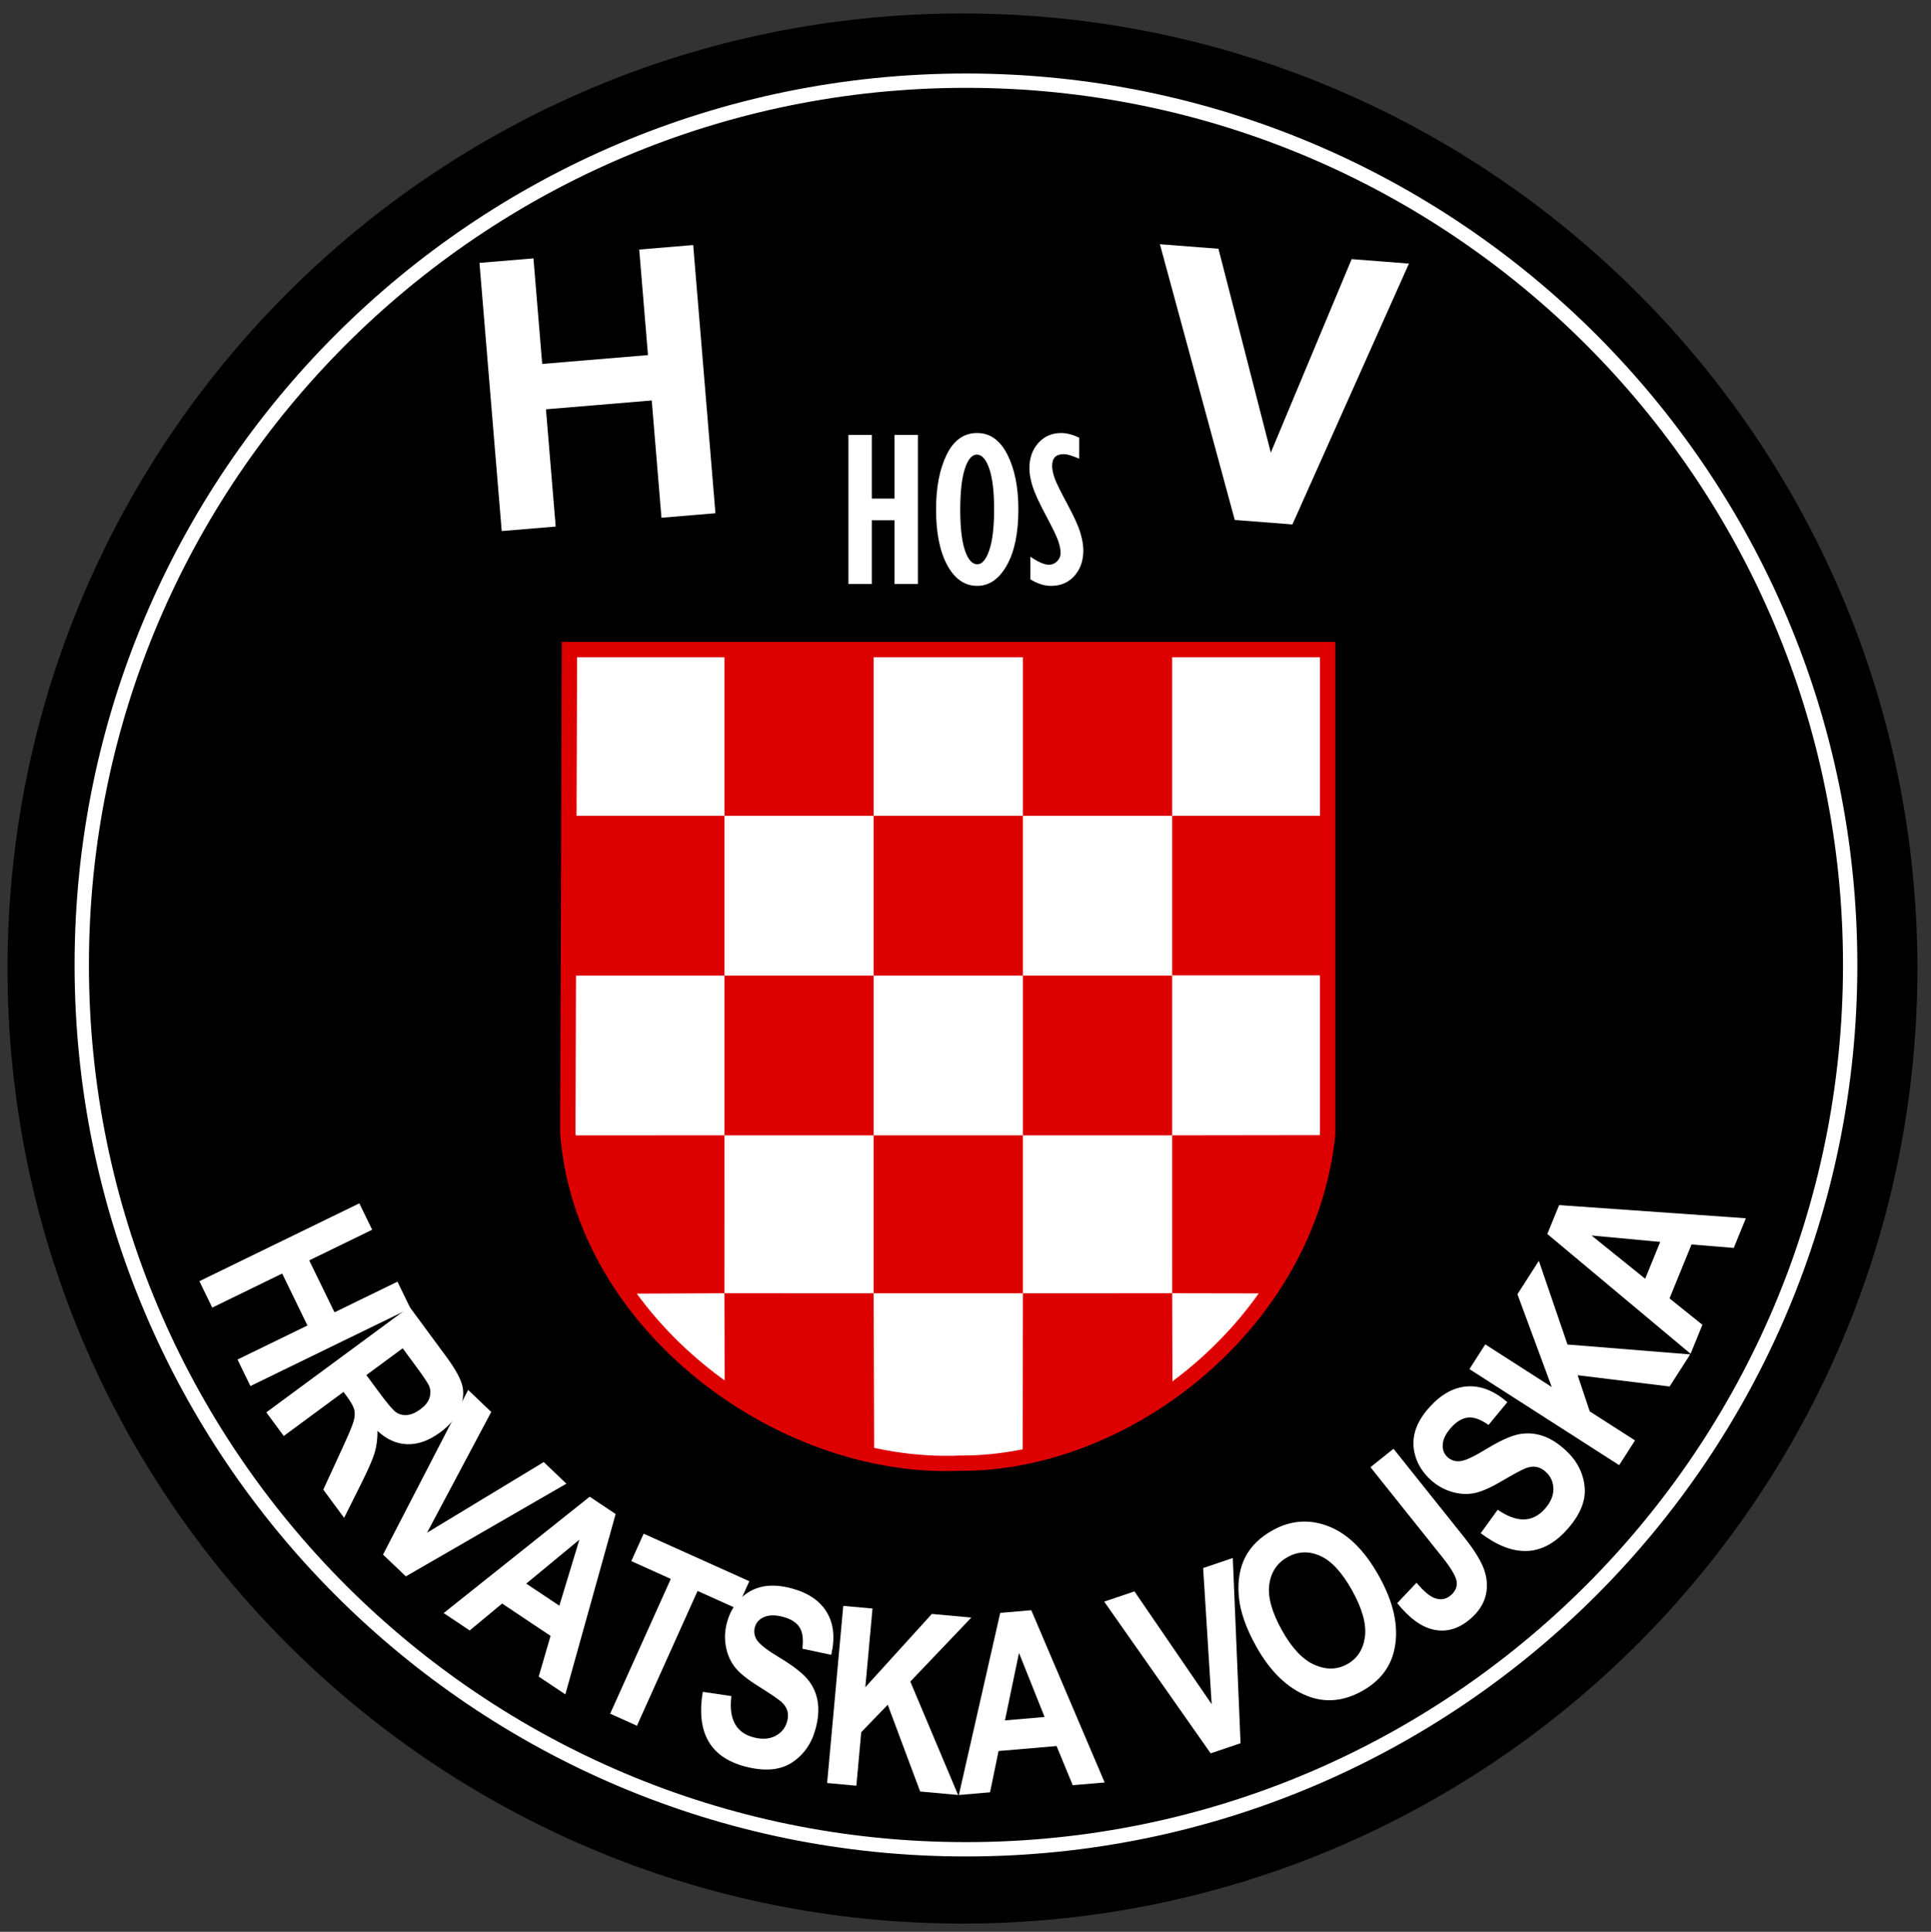
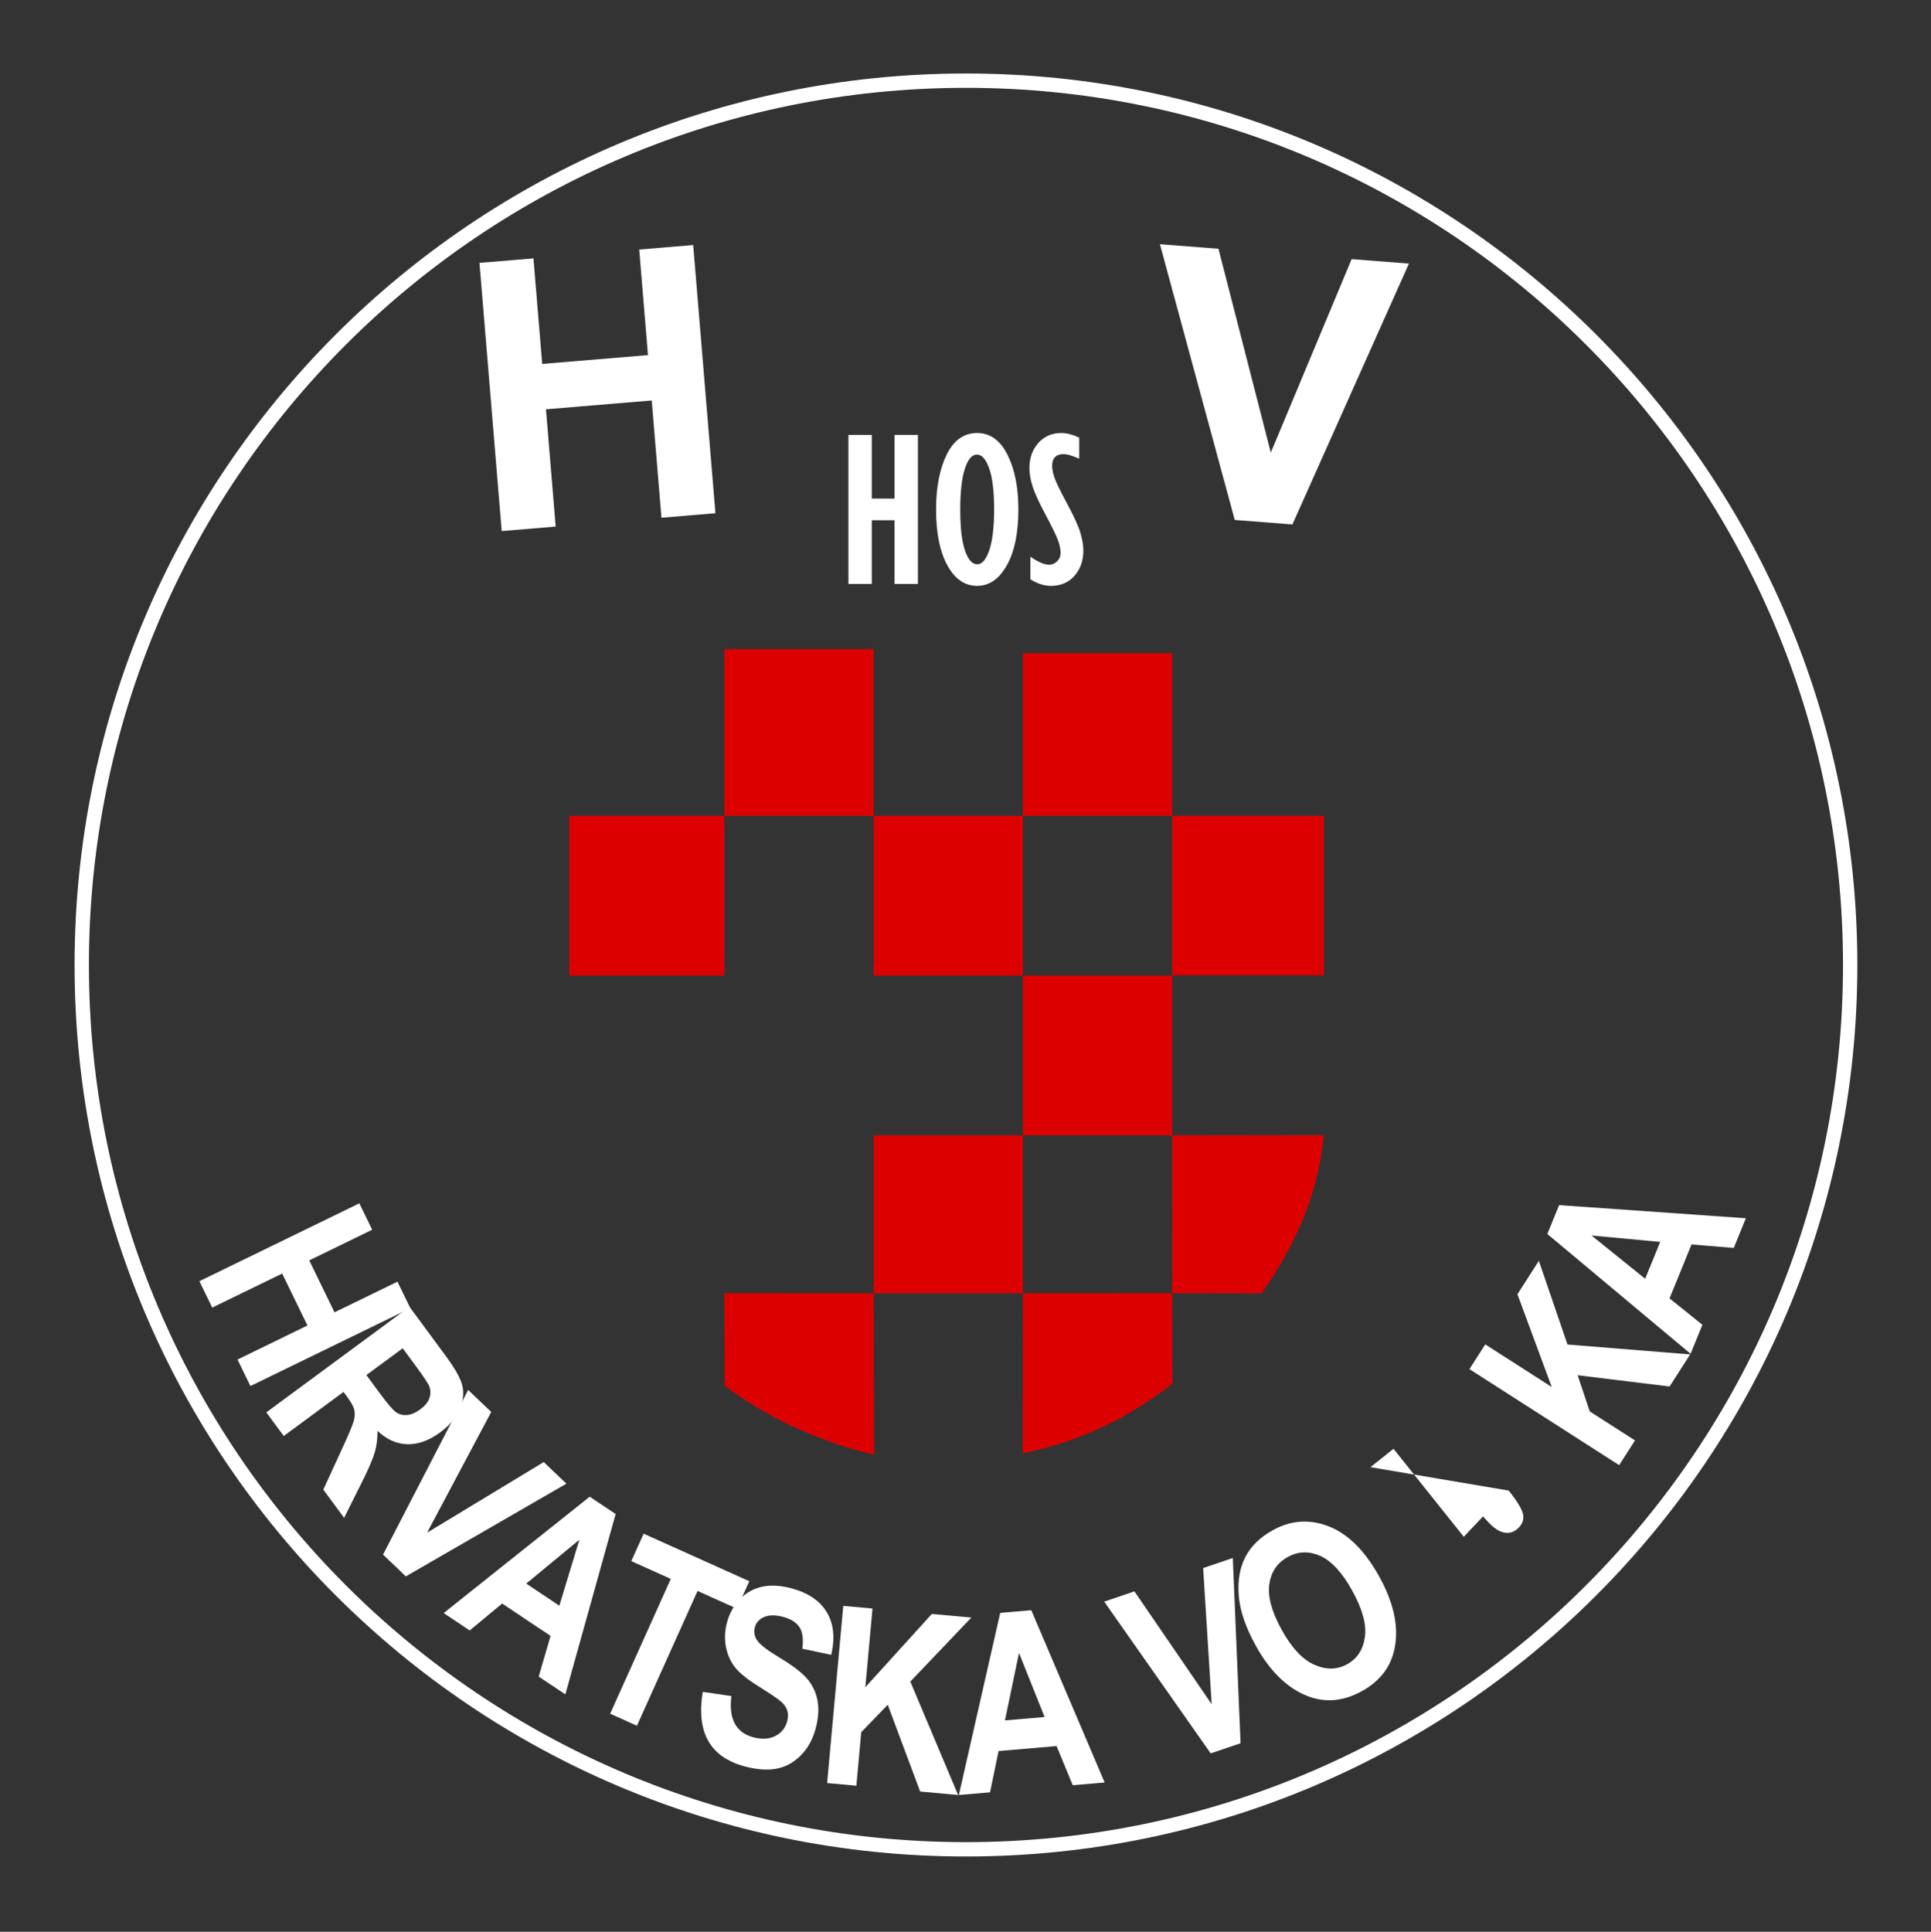
<svg xmlns="http://www.w3.org/2000/svg" xmlns:ns1="http://www.inkscape.org/namespaces/inkscape" xmlns:ns2="http://sodipodi.sourceforge.net/DTD/sodipodi-0.dtd" xmlns:xlink="http://www.w3.org/1999/xlink" id="svg2" version="1.1" ns1:version="0.48.1 " width="349.5" height="349.6" ns2:docname="Oznaka Blaža Kraljevića.svg">
  <rect width="100%" height="100%" fill="#333333" stroke="none" />
  <defs id="defs6">
    <path ns1:connector-curvature="0" id="path4869" d="m 401.147,1340.547 c 102.432,-7.546 179.376,-97.017 171.859,-199.839 C 565.488,1037.887 476.356,960.65 373.924,968.196 271.491,975.742 194.548,1065.213 202.065,1168.035 c 7.385,101.005 93.656,177.677 194.433,172.796" style="opacity:0.99;fill:none;stroke:#000000;stroke-width:2.08;stroke-linecap:square;stroke-linejoin:miter;stroke-miterlimit:4;stroke-opacity:1;stroke-dashoffset:0" />
    <linearGradient gradientUnits="objectBoundingBox" id="linearGradient684-9" spreadMethod="pad" x1="0" x2="1" y1="0" y2="0">
      <stop id="stop685-4" offset="0" style="stop-color:#000000;stop-opacity:1;" />
      <stop id="stop686-8" offset="1" style="stop-color:#ffffff;stop-opacity:1;" />
    </linearGradient>
    <linearGradient gradientUnits="objectBoundingBox" id="linearGradient687-8" spreadMethod="pad" x1="0" x2="1" xlink:href="#linearGradient684-9" y1="0" y2="0" />
    <ns1:perspective id="perspective2486-1" ns1:persp3d-origin="372.04724 : 350.78739 : 1" ns1:vp_z="744.09448 : 526.18109 : 1" ns1:vp_y="0 : 1000 : 0" ns1:vp_x="0 : 526.18109 : 1" ns2:type="inkscape:persp3d" />
    <ns1:perspective id="perspective2486-9-7" ns1:persp3d-origin="372.04724 : 350.78739 : 1" ns1:vp_z="744.09448 : 526.18109 : 1" ns1:vp_y="0 : 1000 : 0" ns1:vp_x="0 : 526.18109 : 1" ns2:type="inkscape:persp3d" />
    <ns1:perspective id="perspective2486" ns1:persp3d-origin="372.04724 : 350.78739 : 1" ns1:vp_z="744.09448 : 526.18109 : 1" ns1:vp_y="0 : 1000 : 0" ns1:vp_x="0 : 526.18109 : 1" ns2:type="inkscape:persp3d" />
    <ns1:perspective id="perspective2486-9" ns1:persp3d-origin="372.04724 : 350.78739 : 1" ns1:vp_z="744.09448 : 526.18109 : 1" ns1:vp_y="0 : 1000 : 0" ns1:vp_x="0 : 526.18109 : 1" ns2:type="inkscape:persp3d" />
    <linearGradient spreadMethod="pad" gradientUnits="objectBoundingBox" xlink:href="#linearGradient684" id="linearGradient687" y2="0" x2="1" y1="0" x1="0" />
    <linearGradient spreadMethod="pad" gradientUnits="objectBoundingBox" id="linearGradient684" y2="0" x2="1" y1="0" x1="0">
      <stop offset="0" style="stop-color:#000000;stop-opacity:1" id="stop685" />
      <stop offset="1" style="stop-color:#ffffff;stop-opacity:1" id="stop686" />
    </linearGradient>
    <path ns2:type="arc" style="fill:none;stroke:#0000ff;stroke-width:3.2;stroke-miterlimit:4;stroke-opacity:1;stroke-dasharray:none" id="path4219-3" ns2:cx="181.08691" ns2:cy="147.1246" ns2:rx="92.174866" ns2:ry="84.017799" d="m 273.262,147.125 a 92.175,84.018 0 1 1 -184.35,0 92.175,84.018 0 1 1 184.35,0 z" transform="matrix(1.27,0,0,1.068,84.347,541.006)" />
    <path ns2:type="arc" style="fill:none;stroke:#0000ff;stroke-width:3.2;stroke-miterlimit:4;stroke-opacity:1;stroke-dasharray:none" id="path4219-8" ns2:cx="181.08691" ns2:cy="147.1246" ns2:rx="92.174866" ns2:ry="84.017799" d="m 273.262,147.125 a 92.175,84.018 0 1 1 -184.35,0 92.175,84.018 0 1 1 184.35,0 z" transform="matrix(1.27,0,0,1.068,84.347,541.006)" />
    <path ns2:type="arc" style="fill:#ffffff;fill-opacity:1;stroke:#ff00ff;stroke-width:3.2;stroke-miterlimit:4;stroke-opacity:1;stroke-dasharray:none" id="path4820" ns2:cx="172.11414" ns2:cy="146.3089" ns2:rx="126.43456" ns2:ry="126.43456" d="m 298.549,146.309 a 126.435,126.435 0 1 1 -252.869,0 126.435,126.435 0 1 1 252.869,0 z" transform="matrix(0.908,0,0,0.904,284.209,701.845)" />
    <path ns2:type="arc" style="fill:none;stroke:#ff16ff;stroke-width:3.2;stroke-miterlimit:4;stroke-opacity:1;stroke-dasharray:none" id="path4896-7" ns2:cx="190.8754" ns2:cy="182.60785" ns2:rx="111.75183" ns2:ry="112.9754" d="m 302.627,182.608 a 111.752,112.975 0 1 1 -223.504,0 111.752,112.975 0 1 1 223.504,0 z" transform="matrix(-1.139,0,0,1,410.219,363.668)" />
    <path ns2:type="arc" style="fill:none;stroke:#ff16ff;stroke-width:3.2;stroke-miterlimit:4;stroke-opacity:1;stroke-dasharray:none" id="path4896-6" ns2:cx="190.8754" ns2:cy="182.60785" ns2:rx="111.75183" ns2:ry="112.9754" d="m 302.627,182.608 a 111.752,112.975 0 1 1 -223.504,0 111.752,112.975 0 1 1 223.504,0 z" transform="matrix(-1.139,0,0,1,410.219,363.668)" />
    <path ns2:type="arc" style="fill:none;stroke:#ff0000;stroke-width:0.3;stroke-miterlimit:4;stroke-opacity:1;stroke-dasharray:none" id="path6087-4" ns2:cx="200.79547" ns2:cy="187.18372" ns2:rx="83.989243" ns2:ry="87.882782" d="m 284.785,187.184 a 83.989,87.883 0 1 1 -167.978,0 83.989,87.883 0 1 1 167.978,0 z" transform="matrix(-1.124,0,0,1,635.751,368.036)" />
    <path ns2:type="arc" style="fill:none;stroke:#ff0000;stroke-width:0.3;stroke-miterlimit:4;stroke-opacity:1;stroke-dasharray:none" id="path6087-8" ns2:cx="200.79547" ns2:cy="187.18372" ns2:rx="83.989243" ns2:ry="87.882782" d="m 284.785,187.184 a 83.989,87.883 0 1 1 -167.978,0 83.989,87.883 0 1 1 167.978,0 z" transform="matrix(-1.317,0,0,1.199,449.296,225.034)" />
    <path ns2:type="arc" style="fill:none;stroke:#ff0000;stroke-width:0.3;stroke-miterlimit:4;stroke-opacity:1;stroke-dasharray:none" id="path6087-3" ns2:cx="200.79547" ns2:cy="187.18372" ns2:rx="83.989243" ns2:ry="87.882782" d="m 284.785,187.184 a 83.989,87.883 0 1 1 -167.978,0 83.989,87.883 0 1 1 167.978,0 z" transform="matrix(-1.549,0,0,1.495,522.255,161.088)" />
    <path ns2:type="arc" style="fill:none;stroke:#000000;stroke-width:2.5;stroke-miterlimit:4;stroke-opacity:1;stroke-dasharray:none" id="path3757-0" ns2:cx="180.27121" ns2:cy="167.51727" ns2:rx="154.16858" ns2:ry="154.16858" d="m 334.44,167.517 a 154.169,154.169 0 1 1 -308.337,0 154.169,154.169 0 1 1 308.337,0 z" transform="matrix(-1.039,0,0,1.039,426.282,561.22)" />
    <path ns2:type="arc" style="fill:none;stroke:#ff0000;stroke-width:2.5;stroke-miterlimit:4;stroke-opacity:1;stroke-dasharray:none" id="path3757-8" ns2:cx="180.27121" ns2:cy="167.51727" ns2:rx="154.16858" ns2:ry="154.16858" d="m 334.44,167.517 a 154.169,154.169 0 1 1 -308.337,0 154.169,154.169 0 1 1 308.337,0 z" transform="matrix(-0.959,0,0,0.95,525.069,596.246)" />
  </defs>
  <ns2:namedview pagecolor="#ffffff" bordercolor="#666666" borderopacity="1" objecttolerance="10" gridtolerance="10" guidetolerance="10" ns1:pageopacity="0" ns1:pageshadow="2" ns1:window-width="1600" ns1:window-height="844" id="namedview4" showgrid="false" ns1:zoom="1" ns1:cx="280.94304" ns1:cy="215.53596" ns1:window-x="-4" ns1:window-y="-4" ns1:window-maximized="1" ns1:current-layer="g2670" />
  <g id="g4001" transform="translate(-546.108,402.862)">
    <g id="g3287" transform="translate(-661.263,951.626)">
      <g transform="matrix(3.507,0,0,3.507,-345.102,-351.551)" id="g2670">
-         <path ns2:type="arc" style="fill:#000000;fill-rule:evenodd;stroke:none" id="path2987" ns2:cx="176.19267" ns2:cy="169.9644" ns2:rx="172.92984" ns2:ry="172.92984" d="m 349.123,169.964 c 0,95.507 -77.423,172.93 -172.93,172.93 -95.507,0 -172.93,-77.423 -172.93,-172.93 0,-95.507 77.423,-172.93 172.93,-172.93 95.507,0 172.93,77.423 172.93,172.93 z" transform="matrix(0.285,0,0,0.285,442.135,-284.442)" />
        <path ns2:type="arc" style="fill:none;stroke:#ffffff;stroke-width:2.5;stroke-miterlimit:4;stroke-opacity:1;stroke-dasharray:none" id="path3757" ns2:cx="180.27121" ns2:cy="167.51727" ns2:rx="154.16858" ns2:ry="154.16858" d="m 334.44,167.517 c 0,85.145 -69.024,154.169 -154.169,154.169 -85.145,0 -154.169,-69.024 -154.169,-154.169 0,-85.145 69.024,-154.169 154.169,-154.169 85.145,0 154.169,69.024 154.169,154.169 z" transform="matrix(0.296,0,0,0.296,439.171,-285.77)" />
        <g ns1:label="Layer 1" id="layer1" transform="matrix(0.377,0,0,0.383,-256.033,-975.27)">
          <g transform="translate(-591.847,150.671)" id="layer1-0" ns1:label="Layer 1">
            <g id="g1668" transform="matrix(0.269,0,0,0.264,2500.006,1711.884)">
-               <path ns1:connector-curvature="0" d="m 86.024,93.467 385.849,0 0,247.403 C 462.065,437.22 369.456,509.241 284.833,508.692 193.484,512.677 92.469,437.907 85.183,340.045 L 86.024,93.467 z" id="path689" style="font-size:12px;fill:#ffffff;fill-opacity:1;fill-rule:evenodd;stroke:#dd0000;stroke-width:7.806;stroke-miterlimit:4;stroke-opacity:1;stroke-dasharray:none" />
              <path id="rect694" d="m 164.894,93.224 75.951,0 0,85.095 -75.951,0 z" style="font-size:12px;fill:#dd0000;fill-opacity:1;fill-rule:evenodd;stroke-width:1pt" ns1:connector-curvature="0" />
              <path ns1:connector-curvature="0" d="m 392.748,341.366 0.02,80.607 45.431,0.081 c 22.056,-30.96 29.666,-58.648 31.741,-80.789 -0.358,0 -76.876,0.082 -77.191,0.101 z" id="path705" style="font-size:12px;fill:#dd0000;fill-opacity:1;fill-rule:evenodd;stroke:none" ns2:nodetypes="cccccc" />
              <path ns1:connector-curvature="0" d="m 316.797,422.004 -0.104,81.652 c 37.017,-7.506 60.679,-23.711 76.207,-35.46 l -0.129,-46.226 -75.974,0.033 z" id="path706" style="font-size:12px;fill:#dd0000;fill-opacity:1;fill-rule:evenodd;stroke:none" ns2:nodetypes="cccccc" />
              <path ns1:connector-curvature="0" d="m 164.88,421.971 0.16,47.221 c 26.204,19.919 56.13,30.65 76.06,35.133 L 240.844,422.002 164.88,421.971 z" id="path708" style="font-size:12px;fill:#dd0000;fill-opacity:1;fill-rule:evenodd;stroke:#d61517;stroke-width:0.003;stroke-miterlimit:4;stroke-opacity:1;stroke-dasharray:none" ns2:nodetypes="cccccc" />
              <path id="rect1722" d="m 85.967,178.319 78.927,0 0,81.525 -78.927,0 z" style="font-size:12px;fill:#dd0000;fill-opacity:1;fill-rule:evenodd;stroke-width:1pt" ns1:connector-curvature="0" />
              <path id="rect1724" d="m 240.846,178.319 75.951,0 0,81.525 -75.951,0 z" style="font-size:12px;fill:#dd0000;fill-opacity:1;fill-rule:evenodd;stroke-width:1pt" ns1:connector-curvature="0" />
              <path id="rect1726" d="m 316.797,95.338 75.951,0 0,82.981 -75.951,0 z" style="font-size:12px;fill:#dd0000;fill-opacity:1;fill-rule:evenodd;stroke-width:1pt" ns1:connector-curvature="0" />
              <path id="rect1728" d="m 392.749,178.319 77.239,0 0,81.406 -77.239,0 z" style="font-size:12px;fill:#dd0000;fill-opacity:1;fill-rule:evenodd;stroke-width:1pt" ns1:connector-curvature="0" />
-               <path id="rect1730" d="m 164.894,259.844 75.951,0 0,81.525 -75.951,0 z" style="font-size:12px;fill:#dd0000;fill-opacity:1;fill-rule:evenodd;stroke-width:1pt" ns1:connector-curvature="0" />
              <path id="rect1732" d="m 316.797,259.844 75.951,0 0,81.525 -75.951,0 z" style="font-size:12px;fill:#dd0000;fill-opacity:1;fill-rule:evenodd;stroke-width:1pt" ns1:connector-curvature="0" />
              <path id="rect1734" d="m 240.845,341.369 75.952,0 0,80.628 -75.952,0 z" style="font-size:12px;fill:#dd0000;fill-opacity:1;fill-rule:evenodd;stroke-width:1pt" ns1:connector-curvature="0" />
-               <path ns1:connector-curvature="0" d="m 164.898,341.366 -0.021,80.607 -46.961,0.2 C 95.237,391.213 88.143,362.174 86.01,341.383 c 0.368,0 78.563,-0.036 78.887,-0.018 z" id="path4115" style="font-size:12px;fill:#dd0000;fill-opacity:1;fill-rule:evenodd;stroke:none" ns2:nodetypes="ccccc" />
              <g transform="matrix(0.997,0,0,1.003,-1374.201,-53.597)" style="font-size:191.293px;font-style:normal;font-variant:normal;font-weight:bold;font-stretch:normal;line-height:125%;letter-spacing:0px;word-spacing:0px;fill:#ffffff;fill-opacity:1;stroke:none;font-family:Arial;-inkscape-font-specification:Arial Bold" id="text4140">
                <path d="m 1430.044,86.315 -11.35,-136.46 27.553,-2.292 4.467,53.709 53.988,-4.491 -4.467,-53.709 27.553,-2.292 11.35,136.46 -27.553,2.292 -4.963,-59.666 -53.988,4.491 4.963,59.666 z" id="path4145" ns1:connector-curvature="0" style="fill:#ffffff" />
                <path d="m 1804.227,80.664 -38.211,-140.306 29.893,2.318 26.714,103.72 41.267,-98.448 29.241,2.268 -59.477,132.73 z" id="path4147" ns1:connector-curvature="0" style="fill:#ffffff" />
              </g>
            </g>
          </g>
        </g>
        <g style="font-size:11.405px;font-style:normal;font-variant:normal;font-weight:bold;font-stretch:normal;text-align:start;line-height:125%;letter-spacing:0px;word-spacing:0px;writing-mode:lr-tb;text-anchor:start;fill:#ffffff;fill-opacity:1;stroke:none;font-family:Gill Sans MT Condensed;-inkscape-font-specification:'Gill Sans MT Condensed, Bold'" id="text4136">
          <path d="m 486.465,-255.848 0,-7.692 1.206,0 0,3.287 1.175,0 0,-3.287 1.206,0 0,7.692 -1.206,0 0,-3.287 -1.175,0 0,3.287 z" style="" id="path3054" />
          <path d="m 493.108,-255.749 c -0.641,0 -1.155,-0.355 -1.541,-1.065 -0.386,-0.71 -0.579,-1.67 -0.579,-2.879 0,-1.142 0.183,-2.085 0.548,-2.829 0.365,-0.744 0.889,-1.116 1.573,-1.116 0.663,10e-6 1.184,0.372 1.561,1.115 0.377,0.743 0.566,1.686 0.566,2.83 0,1.218 -0.199,2.18 -0.597,2.886 -0.398,0.706 -0.908,1.058 -1.529,1.058 z m -0.011,-6.776 c -0.257,1e-5 -0.464,0.244 -0.623,0.733 -0.158,0.489 -0.238,1.188 -0.238,2.099 -10e-6,0.942 0.082,1.649 0.245,2.122 0.163,0.473 0.376,0.71 0.637,0.709 0.245,10e-6 0.451,-0.243 0.617,-0.728 0.166,-0.486 0.249,-1.187 0.249,-2.103 0,-0.929 -0.084,-1.633 -0.252,-2.112 -0.168,-0.48 -0.38,-0.719 -0.636,-0.719 z" style="" id="path3056" />
          <path d="m 495.855,-256.089 0,-1.166 c 0.404,0.277 0.723,0.415 0.958,0.415 0.163,0 0.305,-0.06 0.424,-0.179 0.119,-0.119 0.179,-0.265 0.179,-0.435 0,-0.16 -0.038,-0.357 -0.115,-0.591 -0.077,-0.234 -0.292,-0.681 -0.645,-1.342 -0.353,-0.661 -0.583,-1.163 -0.69,-1.506 -0.107,-0.343 -0.16,-0.651 -0.16,-0.925 0,-0.528 0.154,-0.964 0.461,-1.306 0.307,-0.343 0.702,-0.514 1.185,-0.514 0.269,10e-6 0.578,0.08 0.925,0.24 l 0,1.085 c -0.368,-0.157 -0.633,-0.235 -0.794,-0.235 -0.403,0 -0.604,0.201 -0.604,0.604 0,0.167 0.039,0.368 0.117,0.603 0.078,0.235 0.294,0.679 0.646,1.331 0.352,0.652 0.582,1.152 0.688,1.501 0.106,0.349 0.159,0.658 0.159,0.929 0,0.535 -0.154,0.974 -0.461,1.317 -0.307,0.343 -0.708,0.514 -1.201,0.514 -0.356,0 -0.713,-0.113 -1.073,-0.34 z" style="" id="path3058" />
        </g>
        <g transform="matrix(0.285,-0.002,0.002,0.285,390.395,-449.838)" style="font-size:45px;font-style:normal;font-variant:normal;font-weight:bold;font-stretch:normal;text-align:start;line-height:125%;letter-spacing:0px;word-spacing:0px;writing-mode:lr-tb;text-anchor:start;fill:#ffffff;fill-opacity:1;stroke:none;font-family:Arial Narrow;-inkscape-font-specification:Arial Narrow Bold" id="text4683">
          <path d="m 213.882,808.416 29.061,-13.894 2.294,4.797 -11.438,5.469 4.511,9.436 11.438,-5.469 2.303,4.817 -29.061,13.894 -2.303,-4.817 12.707,-6.075 -4.511,-9.436 -12.707,6.075 z" style="font-size:45px;font-style:normal;font-variant:normal;font-weight:bold;font-stretch:normal;fill:#ffffff;font-family:Arial Narrow;-inkscape-font-specification:Arial Narrow Bold" id="path5292" ns1:connector-curvature="0" />
          <path d="m 225.836,832.25 26.06,-18.934 6.6,9.084 c 1.688,2.323 2.659,4.152 2.914,5.487 0.255,1.336 0.037,2.743 -0.653,4.223 -0.691,1.479 -1.842,2.805 -3.453,3.976 -2.038,1.481 -4.035,2.185 -5.99,2.111 -1.955,-0.074 -3.746,-0.895 -5.375,-2.464 0.008,1.407 -0.163,2.698 -0.511,3.875 -0.349,1.177 -1.164,3.027 -2.444,5.551 l -3.198,6.289 -3.733,-5.137 3.397,-7.249 c 1.232,-2.615 1.96,-4.312 2.182,-5.089 0.223,-0.777 0.268,-1.462 0.137,-2.055 -0.132,-0.592 -0.559,-1.386 -1.282,-2.382 l -0.646,-0.889 -10.879,7.904 z m 18.164,-6.625 2.325,3.2 c 1.421,1.955 2.411,3.137 2.97,3.546 0.559,0.408 1.22,0.589 1.983,0.542 0.762,-0.047 1.576,-0.385 2.441,-1.013 0.83,-0.603 1.376,-1.253 1.638,-1.951 0.263,-0.698 0.282,-1.4 0.058,-2.107 -0.162,-0.498 -0.945,-1.712 -2.349,-3.644 l -2.454,-3.377 z" style="font-size:45px;font-style:normal;font-variant:normal;font-weight:bold;font-stretch:normal;fill:#ffffff;font-family:Arial Narrow;-inkscape-font-specification:Arial Narrow Bold" id="path5294" ns1:connector-curvature="0" />
          <path d="m 246.787,858.151 15.623,-29.705 4.153,4.018 -11.776,21.779 21.219,-12.642 4.074,3.942 -29.188,16.581 z" style="font-size:45px;font-style:normal;font-variant:normal;font-weight:bold;font-stretch:normal;fill:#ffffff;font-family:Arial Narrow;-inkscape-font-specification:Arial Narrow Bold" id="path5296" ns1:connector-curvature="0" />
          <path d="m 279.623,883.691 -4.801,-3.256 2.198,-7.35 -8.728,-5.921 -5.908,4.834 -4.691,-3.182 26.593,-20.885 4.673,3.17 z m -0.974,-16.06 3.71,-11.927 -9.674,7.881 z" style="font-size:45px;font-style:normal;font-variant:normal;font-weight:bold;font-stretch:normal;fill:#ffffff;font-family:Arial Narrow;-inkscape-font-specification:Arial Narrow Bold" id="path5298" ns1:connector-curvature="0" />
          <path d="m 287.713,887.246 11.152,-24.328 -7.131,-3.269 2.271,-4.954 19.075,8.744 -2.271,4.954 -7.111,-3.26 -11.152,24.328 z" style="font-size:45px;font-style:normal;font-variant:normal;font-weight:bold;font-stretch:normal;fill:#ffffff;font-family:Arial Narrow;-inkscape-font-specification:Arial Narrow Bold" id="path5300" ns1:connector-curvature="0" />
          <path d="m 304.505,883.41 5.183,0.797 c -0.534,4.123 0.766,6.619 3.901,7.487 1.553,0.43 2.886,0.362 4.001,-0.203 1.114,-0.565 1.837,-1.448 2.17,-2.648 0.195,-0.706 0.206,-1.349 0.033,-1.929 -0.174,-0.58 -0.534,-1.117 -1.082,-1.61 -0.547,-0.494 -1.939,-1.453 -4.174,-2.877 -2.004,-1.269 -3.407,-2.433 -4.209,-3.491 -0.801,-1.058 -1.327,-2.302 -1.577,-3.731 -0.25,-1.43 -0.174,-2.871 0.229,-4.326 0.469,-1.694 1.276,-3.112 2.421,-4.254 1.145,-1.142 2.49,-1.872 4.037,-2.188 1.547,-0.316 3.315,-0.199 5.306,0.352 2.993,0.829 5.104,2.287 6.335,4.376 1.23,2.089 1.477,4.657 0.739,7.706 l -5.222,-1.149 c 0.235,-1.728 0.071,-3.028 -0.494,-3.899 -0.565,-0.871 -1.539,-1.498 -2.922,-1.881 -1.384,-0.383 -2.529,-0.389 -3.438,-0.017 -0.908,0.372 -1.482,0.988 -1.72,1.849 -0.235,0.847 -0.093,1.654 0.424,2.42 0.517,0.766 1.901,1.834 4.152,3.202 2.376,1.464 4.025,2.768 4.947,3.912 0.922,1.144 1.506,2.454 1.751,3.928 0.245,1.474 0.11,3.143 -0.406,5.006 -0.747,2.696 -2.203,4.733 -4.37,6.109 -2.167,1.376 -5.015,1.575 -8.544,0.598 -6.24,-1.728 -8.73,-6.24 -7.469,-13.536 z" style="font-size:45px;font-style:normal;font-variant:normal;font-weight:bold;font-stretch:normal;fill:#ffffff;font-family:Arial Narrow;-inkscape-font-specification:Arial Narrow Bold" id="path5302" ns1:connector-curvature="0" />
          <path d="m 326.914,900.078 3.147,-32.058 5.292,0.52 -1.398,14.236 12.135,-13.182 7.151,0.702 -11.132,11.514 8.509,20.595 -6.866,-0.674 -5.761,-15.755 -4.834,4.935 -0.951,9.687 z" style="font-size:45px;font-style:normal;font-variant:normal;font-weight:bold;font-stretch:normal;fill:#ffffff;font-family:Arial Narrow;-inkscape-font-specification:Arial Narrow Bold" id="path5304" ns1:connector-curvature="0" />
          <path d="m 377.171,900.328 -5.783,0.456 -2.875,-7.113 -10.514,0.829 -1.594,7.465 -5.651,0.445 7.721,-32.92 5.63,-0.444 z m -10.793,-11.933 -4.553,-11.631 -2.631,12.198 z" style="font-size:45px;font-style:normal;font-variant:normal;font-weight:bold;font-stretch:normal;fill:#ffffff;font-family:Arial Narrow;-inkscape-font-specification:Arial Narrow Bold" id="path5306" ns1:connector-curvature="0" />
          <path d="m 396.406,895.191 -19.085,-27.608 5.485,-1.819 13.843,20.527 -1.371,-24.662 5.381,-1.784 1.17,33.549 z" style="font-size:45px;font-style:normal;font-variant:normal;font-weight:bold;font-stretch:normal;fill:#ffffff;font-family:Arial Narrow;-inkscape-font-specification:Arial Narrow Bold" id="path5308" ns1:connector-curvature="0" />
          <path d="m 404.748,875.817 c -1.842,-3.367 -2.861,-6.412 -3.057,-9.135 -0.196,-2.723 0.218,-5.057 1.241,-7.003 1.023,-1.945 2.678,-3.544 4.965,-4.795 3.316,-1.814 6.71,-2.026 10.183,-0.637 3.473,1.389 6.49,4.423 9.049,9.1 2.587,4.729 3.503,9.028 2.748,12.898 -0.654,3.413 -2.645,6.031 -5.973,7.851 -3.354,1.835 -6.638,2.12 -9.851,0.856 -3.666,-1.451 -6.768,-4.496 -9.306,-9.135 z m 4.714,-2.829 c 1.779,3.251 3.73,5.352 5.853,6.303 2.123,0.951 4.097,0.927 5.922,-0.071 1.838,-1.005 2.919,-2.645 3.245,-4.919 0.326,-2.274 -0.426,-5.081 -2.254,-8.422 -1.793,-3.277 -3.706,-5.378 -5.74,-6.302 -2.034,-0.924 -4.001,-0.866 -5.903,0.174 -1.902,1.041 -3.018,2.678 -3.348,4.913 -0.33,2.235 0.411,5.01 2.225,8.325 z" style="font-size:45px;font-style:normal;font-variant:normal;font-weight:bold;font-stretch:normal;fill:#ffffff;font-family:Arial Narrow;-inkscape-font-specification:Arial Narrow Bold" id="path5310" ns1:connector-curvature="0" />
-           <path d="m 425.702,843.577 4.195,-3.303 12.614,16.021 c 2.039,2.59 3.298,4.721 3.777,6.395 0.479,1.674 0.471,3.256 -0.025,4.746 -0.495,1.49 -1.497,2.829 -3.005,4.016 -1.991,1.568 -4.09,2.111 -6.296,1.629 -2.206,-0.482 -4.403,-2.099 -6.589,-4.852 l 3.518,-3.665 c 1.215,1.448 2.234,2.352 3.057,2.711 1.119,0.498 2.128,0.394 3.026,-0.313 0.875,-0.689 1.277,-1.504 1.206,-2.446 -0.07,-0.942 -0.939,-2.472 -2.607,-4.589 z" style="font-size:45px;font-style:normal;font-variant:normal;font-weight:bold;font-stretch:normal;fill:#ffffff;font-family:Arial Narrow;-inkscape-font-specification:Arial Narrow Bold" id="path5312" ns1:connector-curvature="0" />
-           <path d="m 445.582,855.672 3.105,-4.225 c 3.408,2.382 6.222,2.384 8.442,0.008 1.1,-1.177 1.657,-2.391 1.672,-3.64 0.014,-1.249 -0.433,-2.299 -1.343,-3.149 -0.535,-0.5 -1.1,-0.807 -1.695,-0.922 -0.595,-0.114 -1.237,-0.043 -1.928,0.213 -0.691,0.257 -2.185,1.046 -4.482,2.368 -2.053,1.189 -3.734,1.894 -5.043,2.115 -1.309,0.221 -2.655,0.111 -4.038,-0.329 -1.383,-0.44 -2.626,-1.175 -3.728,-2.205 -1.285,-1.2 -2.168,-2.572 -2.651,-4.115 -0.483,-1.543 -0.506,-3.074 -0.071,-4.591 0.435,-1.518 1.358,-3.031 2.768,-4.54 2.12,-2.269 4.39,-3.466 6.811,-3.59 2.421,-0.124 4.812,0.847 7.173,2.912 l -3.436,4.097 c -1.423,-1.009 -2.651,-1.464 -3.684,-1.367 -1.033,0.097 -2.04,0.671 -3.02,1.72 -0.98,1.049 -1.515,2.062 -1.607,3.04 -0.091,0.977 0.19,1.771 0.843,2.381 0.642,0.6 1.423,0.848 2.342,0.744 0.919,-0.104 2.506,-0.837 4.76,-2.199 2.397,-1.429 4.316,-2.287 5.758,-2.575 1.441,-0.287 2.872,-0.199 4.292,0.266 1.42,0.465 2.837,1.357 4.25,2.677 2.045,1.91 3.175,4.144 3.392,6.701 0.217,2.558 -0.925,5.175 -3.425,7.851 -4.42,4.731 -9.572,4.85 -15.456,0.355 z" style="font-size:45px;font-style:normal;font-variant:normal;font-weight:bold;font-stretch:normal;fill:#ffffff;font-family:Arial Narrow;-inkscape-font-specification:Arial Narrow Bold" id="path5314" ns1:connector-curvature="0" />
+           <path d="m 425.702,843.577 4.195,-3.303 12.614,16.021 l 3.518,-3.665 c 1.215,1.448 2.234,2.352 3.057,2.711 1.119,0.498 2.128,0.394 3.026,-0.313 0.875,-0.689 1.277,-1.504 1.206,-2.446 -0.07,-0.942 -0.939,-2.472 -2.607,-4.589 z" style="font-size:45px;font-style:normal;font-variant:normal;font-weight:bold;font-stretch:normal;fill:#ffffff;font-family:Arial Narrow;-inkscape-font-specification:Arial Narrow Bold" id="path5312" ns1:connector-curvature="0" />
          <path d="m 470.738,843.527 -26.992,-17.58 2.902,-4.456 11.986,7.807 -6.098,-16.847 3.921,-6.021 5.081,15.188 22.199,1.95 -3.765,5.781 -16.637,-2.156 2.148,6.565 8.156,5.312 z" style="font-size:45px;font-style:normal;font-variant:normal;font-weight:bold;font-stretch:normal;fill:#ffffff;font-family:Arial Narrow;-inkscape-font-specification:Arial Narrow Bold" id="path5316" ns1:connector-curvature="0" />
          <path d="m 493.995,798.986 -2.229,5.356 -7.642,-0.681 -4.052,9.737 5.92,4.82 -2.178,5.234 -25.789,-21.87 2.17,-5.214 z m -15.54,4.172 -12.429,-1.245 9.66,7.899 z" style="font-size:45px;font-style:normal;font-variant:normal;font-weight:bold;font-stretch:normal;fill:#ffffff;font-family:Arial Narrow;-inkscape-font-specification:Arial Narrow Bold" id="path5318" ns1:connector-curvature="0" />
        </g>
      </g>
    </g>
  </g>
</svg>